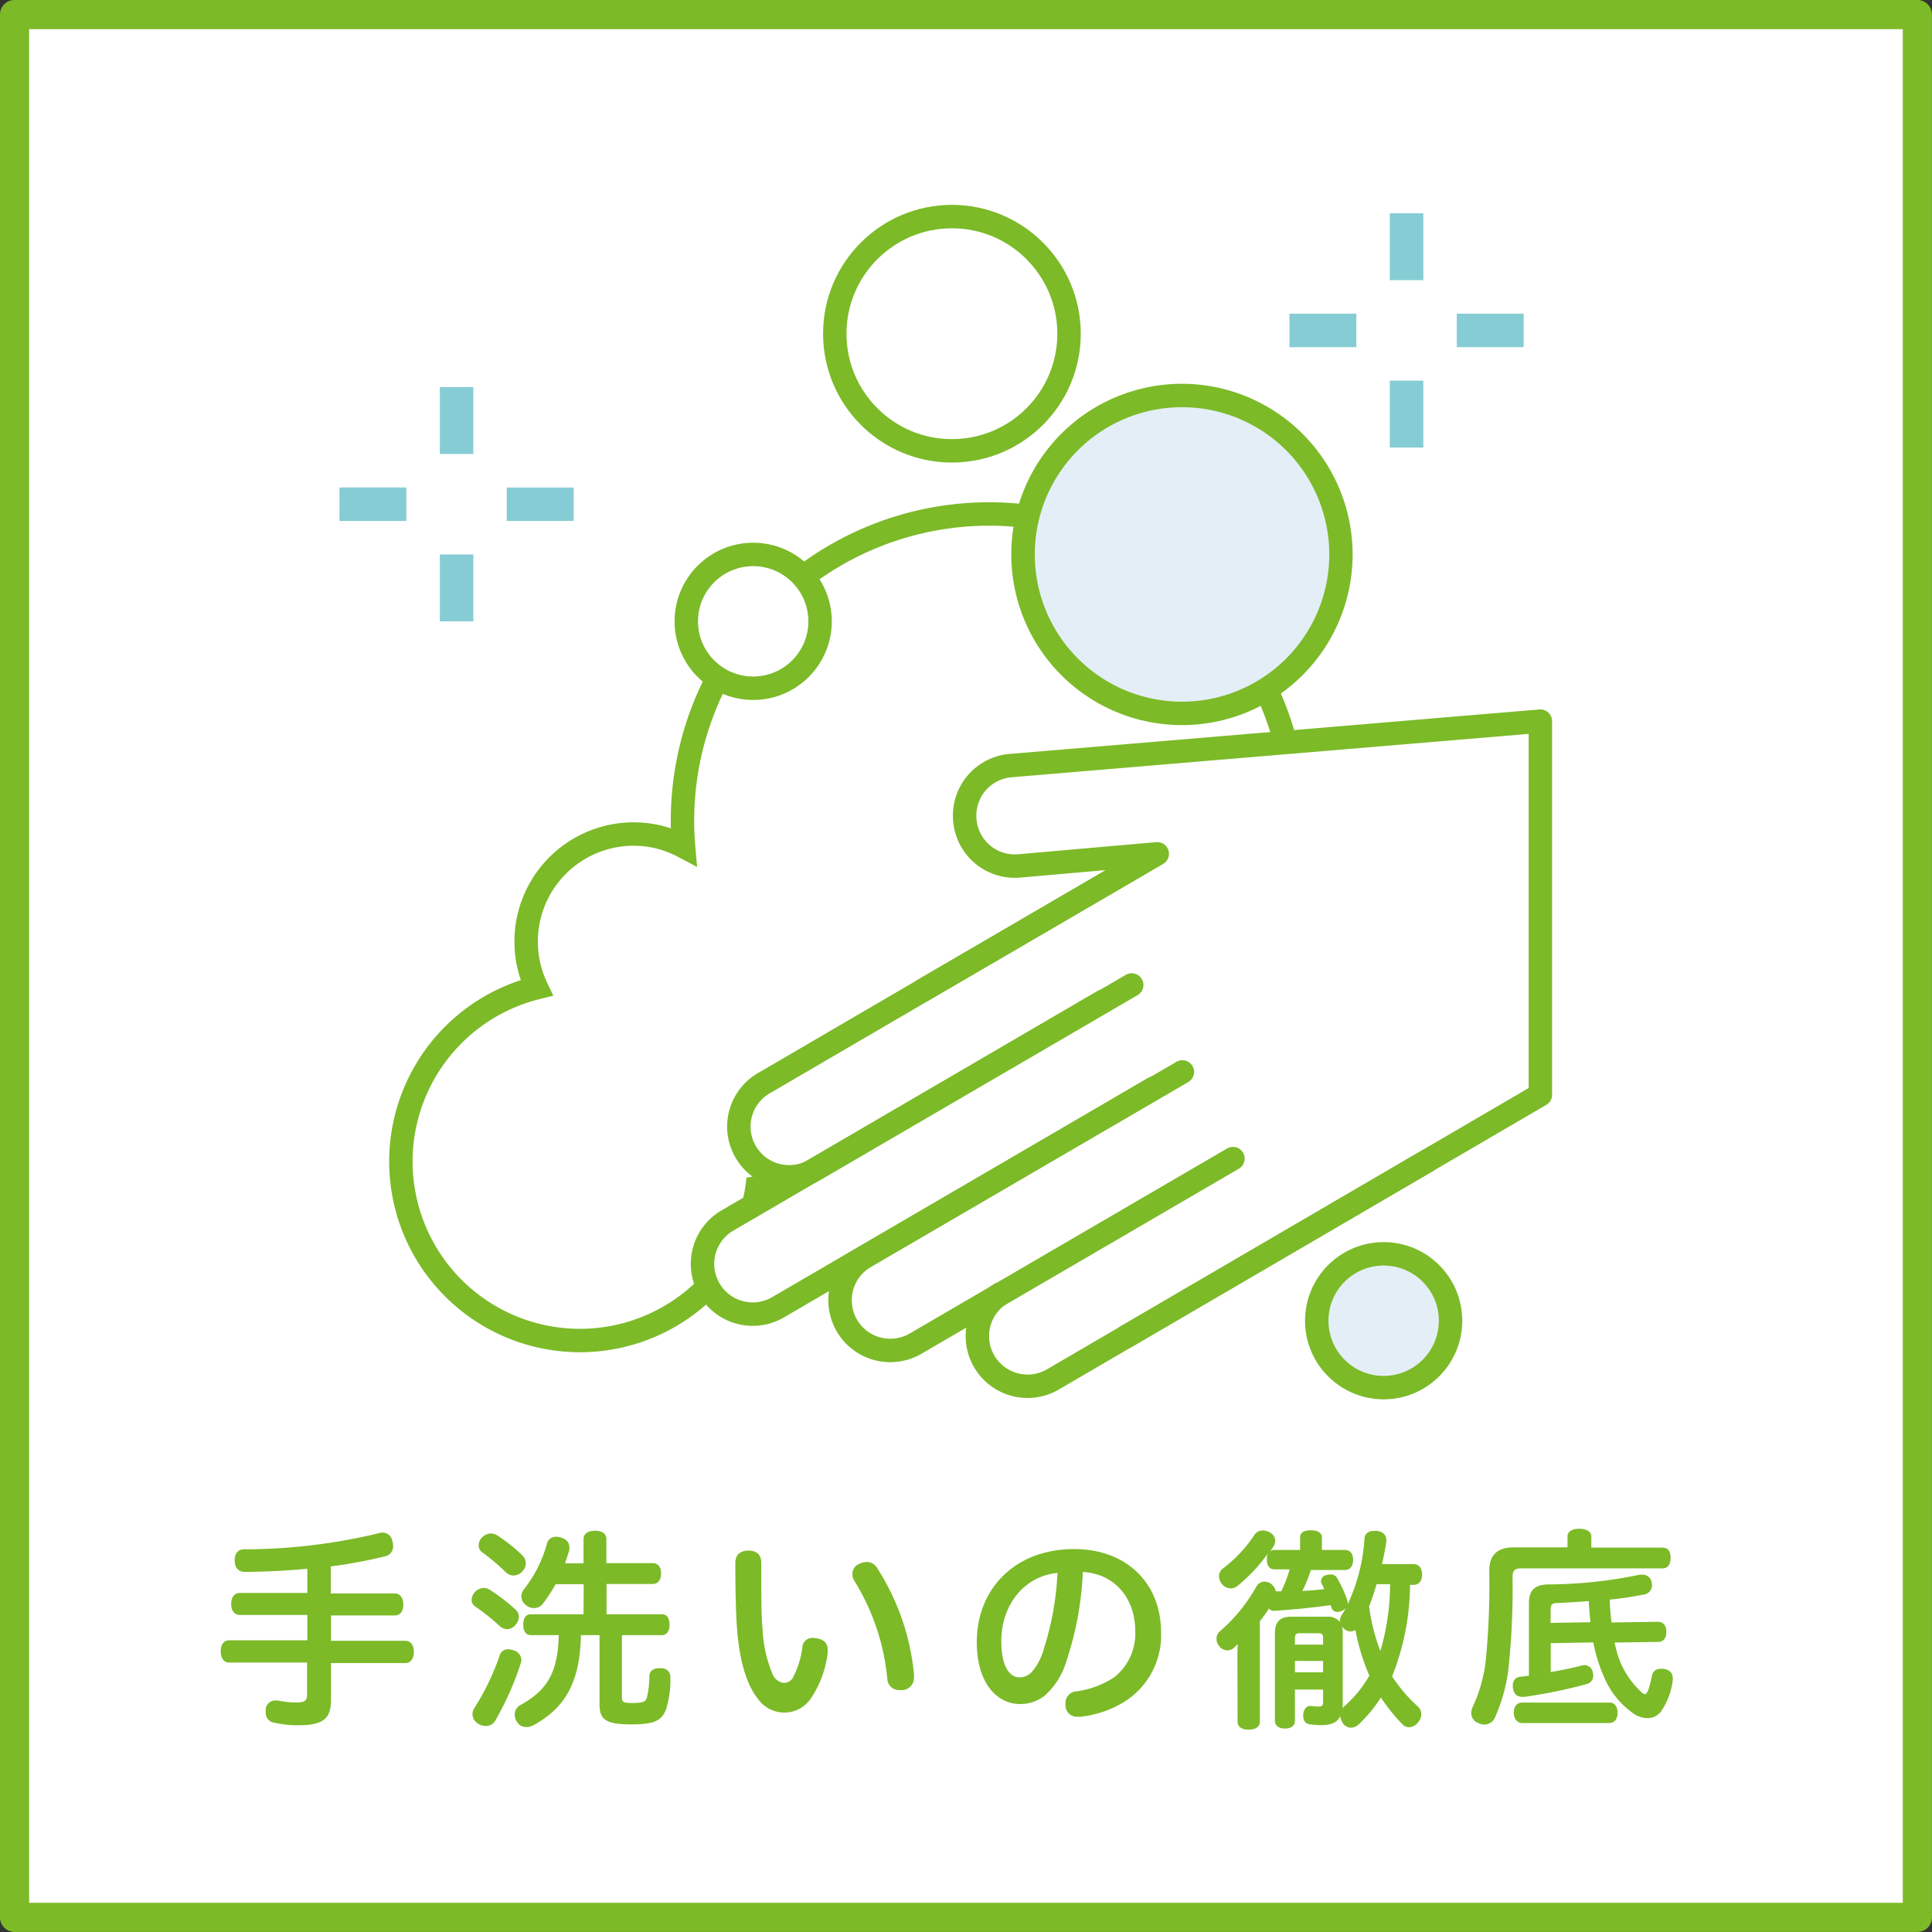
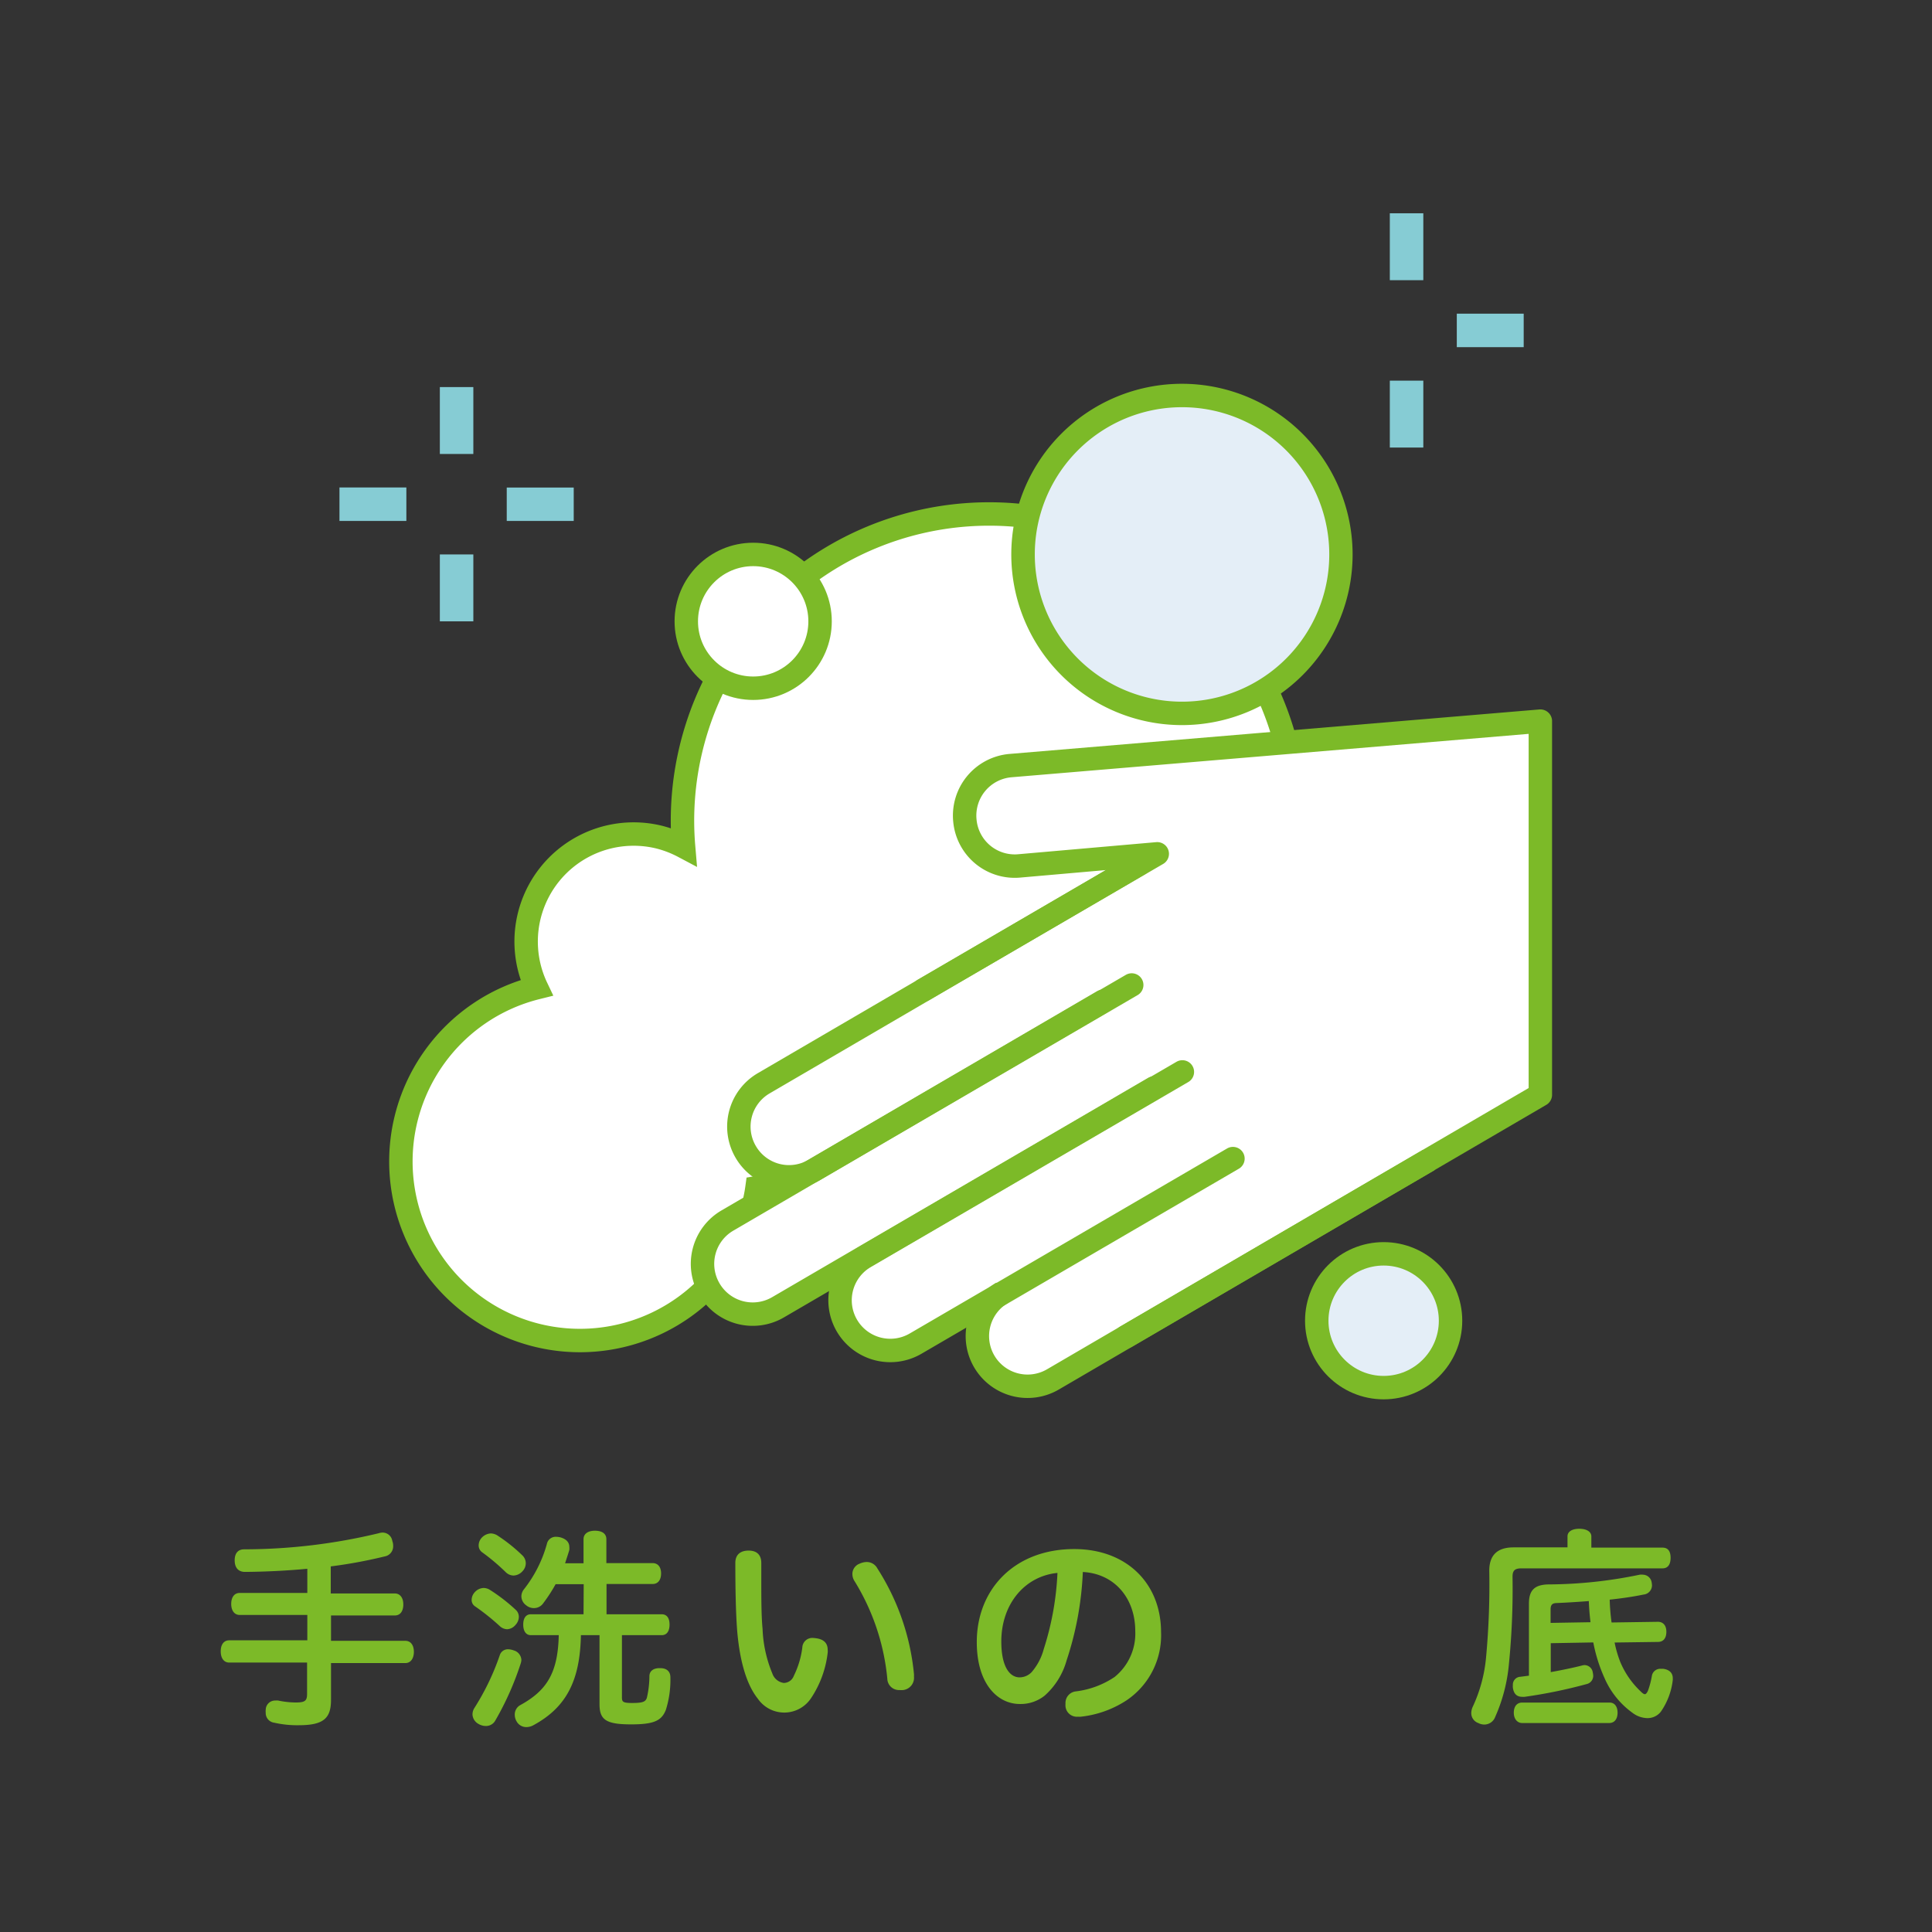
<svg xmlns="http://www.w3.org/2000/svg" viewBox="0 0 228.45 228.45">
  <rect x="0" y="0" width="228.45" height="228.45" fill="#333333" stroke="none" />
  <defs>
    <style>.cls-1,.cls-3,.cls-7{fill:#fff;}.cls-1,.cls-3,.cls-4,.cls-8,.cls-9{stroke:#7cba28;}.cls-1,.cls-8{stroke-linecap:round;stroke-linejoin:round;}.cls-1{stroke-width:3.45px;}.cls-2{fill:#86ccd4;}.cls-3,.cls-4,.cls-9{stroke-miterlimit:10;}.cls-3,.cls-4,.cls-8,.cls-9{stroke-width:2.77px;}.cls-4,.cls-5{fill:#e4eef7;}.cls-6{fill:#7cba28;}.cls-8,.cls-9{fill:none;}</style>
  </defs>
  <g id="レイヤー_2" data-name="レイヤー 2">
    <g id="text">
-       <rect class="cls-1" x="1.72" y="1.72" width="225" height="225" />
      <g id="shiny">
-         <rect class="cls-2" x="152.47" y="37.09" width="7.91" height="3.96" />
        <polygon class="cls-2" points="172.26 37.09 172.26 37.09 172.26 41.05 172.26 41.05 180.17 41.05 180.17 37.09 172.26 37.09" />
        <rect class="cls-2" x="164.34" y="45.01" width="3.96" height="7.91" />
        <rect class="cls-2" x="164.34" y="25.22" width="3.96" height="7.91" />
        <rect class="cls-2" x="40.14" y="57.64" width="7.91" height="3.96" />
        <polygon class="cls-2" points="59.92 57.65 59.92 57.65 59.92 61.6 59.92 61.6 67.84 61.6 67.84 57.65 59.92 57.65" />
        <rect class="cls-2" x="52.01" y="65.56" width="3.96" height="7.91" />
        <rect class="cls-2" x="52.01" y="45.77" width="3.96" height="7.91" />
      </g>
      <g id="babble">
        <path id="babble-2" data-name="babble" class="cls-3" d="M125.56,61.81A36.26,36.26,0,0,0,80.83,100.1,13,13,0,0,0,78,99,12.71,12.71,0,0,0,63.45,116.8a21.17,21.17,0,1,0,25.69,25.56,18.55,18.55,0,0,0,.37-1.92A14.27,14.27,0,0,0,101,129.78a1.42,1.42,0,0,1,0-.2,37,37,0,0,0,7.34,2.66,36.25,36.25,0,1,0,17.21-70.43Z" />
        <circle id="babble-3" data-name="babble" class="cls-3" cx="89.06" cy="73.47" r="7.91" />
        <circle id="babble-4" data-name="babble" class="cls-4" cx="163.61" cy="156.17" r="7.91" />
-         <circle id="babble-5" data-name="babble" class="cls-3" cx="112.56" cy="39.46" r="13.85" />
        <g id="babble-6" data-name="babble">
          <path class="cls-5" d="M139.76,84.35a18.79,18.79,0,1,1,18.79-18.79A18.81,18.81,0,0,1,139.76,84.35Z" />
          <path class="cls-6" d="M139.76,48.15a17.41,17.41,0,1,1-17.4,17.41,17.4,17.4,0,0,1,17.4-17.41m0-2.77a20.18,20.18,0,1,0,20.18,20.18,20.2,20.2,0,0,0-20.18-20.18Z" />
        </g>
      </g>
      <g id="hand">
-         <path class="cls-7" d="M182.15,129.45V85.27l-62.67,5.26A5.93,5.93,0,0,0,114.09,97h0a5.92,5.92,0,0,0,6.43,5.39l16.32-1.43L109.2,117.05h0l-18.89,11a5.93,5.93,0,0,0-2.13,8.12h0a5.92,5.92,0,0,0,8.11,2.13h0l-10.28,6a5.93,5.93,0,0,0-2.13,8.11h0A5.93,5.93,0,0,0,92,154.58l29.14-17v0l-18.9,11a5.94,5.94,0,0,0-2.14,8.12h0a5.94,5.94,0,0,0,8.12,2.14l10.12-5.9a5.93,5.93,0,0,0-2,8h0a5.94,5.94,0,0,0,8.12,2.13l44.42-25.93h0l.56-.32Z" />
+         <path class="cls-7" d="M182.15,129.45V85.27l-62.67,5.26A5.93,5.93,0,0,0,114.09,97h0l16.32-1.43L109.2,117.05h0l-18.89,11a5.93,5.93,0,0,0-2.13,8.12h0a5.92,5.92,0,0,0,8.11,2.13h0l-10.28,6a5.93,5.93,0,0,0-2.13,8.11h0A5.93,5.93,0,0,0,92,154.58l29.14-17v0l-18.9,11a5.94,5.94,0,0,0-2.14,8.12h0a5.94,5.94,0,0,0,8.12,2.14l10.12-5.9a5.93,5.93,0,0,0-2,8h0a5.94,5.94,0,0,0,8.12,2.13l44.42-25.93h0l.56-.32Z" />
        <path class="cls-8" d="M133.82,116.47,96.29,138.34a5.92,5.92,0,0,1-8.11-2.13h0a5.93,5.93,0,0,1,2.13-8.12l44.42-25.93" />
        <path class="cls-8" d="M136.45,128.65,92,154.58a5.93,5.93,0,0,1-8.12-2.14h0A5.93,5.93,0,0,1,86,144.33l44.42-25.93" />
        <path class="cls-8" d="M145.79,137l-37.53,21.88a5.94,5.94,0,0,1-8.12-2.14h0a5.94,5.94,0,0,1,2.14-8.12l37.53-21.87" />
        <path class="cls-9" d="M168.92,137.18,124.5,163.11a5.94,5.94,0,0,1-8.12-2.13h0a5.94,5.94,0,0,1,2.13-8.12" />
        <path class="cls-8" d="M133.14,158.06l49-28.61V85.27l-62.67,5.26A5.93,5.93,0,0,0,114.09,97h0a5.92,5.92,0,0,0,6.43,5.39l16.32-1.43L109.2,117.05" />
      </g>
      <path class="cls-6" d="M36.34,185.5c-2.34.22-4.82.35-7.37.37-.85,0-1.22-.57-1.22-1.37s.37-1.3,1.12-1.3a68.3,68.3,0,0,0,15.9-1.9,1.65,1.65,0,0,1,.47-.08,1.16,1.16,0,0,1,1.15,1,1.58,1.58,0,0,1,.1.6,1.21,1.21,0,0,1-1,1.22,57.4,57.4,0,0,1-6.38,1.18v3.2h7.58c.62,0,1,.52,1,1.3s-.35,1.3-1,1.3H39.14v3h8.8c.63,0,1,.53,1,1.3s-.37,1.33-1,1.33h-8.8V201c0,2.18-.87,3-3.82,3a12.26,12.26,0,0,1-2.9-.3,1.15,1.15,0,0,1-1-1.2,1.23,1.23,0,0,1,0-.32,1.11,1.11,0,0,1,1.15-1.1,1.72,1.72,0,0,1,.32,0,10.16,10.16,0,0,0,2.07.23c1.08,0,1.35-.18,1.35-1v-3.72H27.1c-.63,0-1-.53-1-1.33s.37-1.3,1-1.3h9.24v-3h-8c-.63,0-1-.53-1-1.3s.35-1.3,1-1.3h8Z" />
      <path class="cls-6" d="M61,190.37a1.11,1.11,0,0,1,.35.83,1.4,1.4,0,0,1-.38.92,1.38,1.38,0,0,1-1,.53,1.34,1.34,0,0,1-.83-.33,27,27,0,0,0-3-2.4.89.89,0,0,1-.37-.77,1.35,1.35,0,0,1,.37-.88,1.47,1.47,0,0,1,1.05-.5,1.45,1.45,0,0,1,.7.2A20.68,20.68,0,0,1,61,190.37Zm.65,5.9a1.46,1.46,0,0,1-.08.43,34.83,34.83,0,0,1-3,6.74,1.25,1.25,0,0,1-1.13.65,1.68,1.68,0,0,1-.87-.25,1.34,1.34,0,0,1-.7-1.12,1.44,1.44,0,0,1,.22-.75,29.21,29.21,0,0,0,3-6.23,1,1,0,0,1,1-.72,2,2,0,0,1,.65.13A1.23,1.23,0,0,1,61.65,196.27Zm.12-12.35a1.28,1.28,0,0,1,.4.93,1.35,1.35,0,0,1-.37.92,1.49,1.49,0,0,1-1.08.53,1.34,1.34,0,0,1-.9-.38,24.59,24.59,0,0,0-2.85-2.4,1,1,0,0,1-.37-.8,1.36,1.36,0,0,1,.37-.9,1.57,1.57,0,0,1,1.08-.5,1.59,1.59,0,0,1,.7.2A19.27,19.27,0,0,1,61.77,183.92Zm7.25,3.4H65.7a18.54,18.54,0,0,1-1.46,2.25,1.33,1.33,0,0,1-1.12.58,1.41,1.41,0,0,1-.9-.33,1.33,1.33,0,0,1-.57-1.07,1.36,1.36,0,0,1,.27-.78,15.14,15.14,0,0,0,2.75-5.42,1.06,1.06,0,0,1,1.1-.83,2.22,2.22,0,0,1,.55.08c.7.22,1,.62,1,1.12a1.55,1.55,0,0,1,0,.35c-.15.53-.32,1-.5,1.58H69V182c0-.65.55-1,1.35-1s1.35.32,1.35,1v2.83h5.47c.63,0,1,.47,1,1.22s-.35,1.25-1,1.25H71.72v3.58h6.52c.63,0,.93.47.93,1.22s-.3,1.25-.93,1.25h-4.7v7.32c0,.55.08.7,1.2.7,1.28,0,1.6-.15,1.75-.62a11.51,11.51,0,0,0,.3-2.55c0-.55.4-.95,1.2-.95h.08c.82,0,1.2.45,1.2,1.07a11.84,11.84,0,0,1-.53,3.85c-.5,1.28-1.37,1.73-4.1,1.73-3,0-3.75-.55-3.75-2.4v-8.15h-2.2c-.1,5.27-1.65,8.5-5.62,10.65a1.71,1.71,0,0,1-.82.22,1.3,1.3,0,0,1-1.15-.65,1.52,1.52,0,0,1-.23-.77,1.27,1.27,0,0,1,.6-1.15c3.17-1.73,4.5-3.8,4.6-8.3h-3.3c-.57,0-.9-.47-.9-1.25s.33-1.22.9-1.22H69Z" />
      <path class="cls-6" d="M91.32,197.87A1.68,1.68,0,0,0,92.67,199a1.28,1.28,0,0,0,1.2-.85,10.47,10.47,0,0,0,1-3.34,1.18,1.18,0,0,1,1.27-1.13,4.4,4.4,0,0,1,.45.05c.8.13,1.28.55,1.28,1.35a1.5,1.5,0,0,1,0,.35,12.2,12.2,0,0,1-2,5.42,3.8,3.8,0,0,1-6.27,0c-1.2-1.5-2.1-4.1-2.43-8-.17-2.15-.22-5.1-.22-8.05,0-.92.55-1.45,1.57-1.45s1.5.55,1.5,1.48v1.9c0,2.2,0,4.35.15,5.87A15.21,15.21,0,0,0,91.32,197.87Zm11.15-13.17a1.42,1.42,0,0,1,1.27.75,28.08,28.08,0,0,1,4.33,12.47,1.51,1.51,0,0,1,0,.3,1.46,1.46,0,0,1-1.27,1.62,2.27,2.27,0,0,1-.43,0,1.38,1.38,0,0,1-1.45-1.35A26.77,26.77,0,0,0,101.07,187a1.57,1.57,0,0,1-.28-.88,1.3,1.3,0,0,1,.85-1.22A2.05,2.05,0,0,1,102.47,184.7Z" />
      <path class="cls-6" d="M126.12,196.34a8.7,8.7,0,0,1-2.58,4.15,4.54,4.54,0,0,1-2.94,1c-2.7,0-5.1-2.45-5.1-7.32,0-6.25,4.47-11,11.52-11,6.22,0,10.27,4.08,10.27,9.83a9.27,9.27,0,0,1-4.1,8.07,12.29,12.29,0,0,1-5.37,1.92,1.38,1.38,0,0,1-.35,0,1.35,1.35,0,0,1-1.48-1.2,2.24,2.24,0,0,1,0-.35A1.37,1.37,0,0,1,127.2,200a10.46,10.46,0,0,0,4.59-1.7,6.6,6.6,0,0,0,2.45-5.42c0-3.9-2.45-6.8-6.2-7A38.17,38.17,0,0,1,126.12,196.34Zm-7.72-2.24c0,3,1,4.24,2.17,4.24a2,2,0,0,0,1.4-.6,6.86,6.86,0,0,0,1.45-2.75,34.26,34.26,0,0,0,1.62-9C121.17,186.37,118.4,189.67,118.4,194.1Z" />
-       <path class="cls-6" d="M146.32,196.07c0-.58,0-1.15.05-1.67l-.47.45a1.12,1.12,0,0,1-.75.3,1.22,1.22,0,0,1-1-.53,1.24,1.24,0,0,1-.3-.85,1.14,1.14,0,0,1,.42-.9,19.61,19.61,0,0,0,4.28-5.25,1.12,1.12,0,0,1,1-.6,1.3,1.3,0,0,1,.65.2,1.4,1.4,0,0,1,.65.95h.22l.43,0a16.83,16.83,0,0,0,1-2.6h-1.8c-.6,0-.9-.45-.9-1.2a1.59,1.59,0,0,1,.1-.65,19.3,19.3,0,0,1-3.63,3.85,1.17,1.17,0,0,1-.72.25,1.44,1.44,0,0,1-1.4-1.43,1.13,1.13,0,0,1,.45-.92,16.15,16.15,0,0,0,3.75-4,1.12,1.12,0,0,1,1-.5,1.67,1.67,0,0,1,.83.25,1.09,1.09,0,0,1,.6,1,1.31,1.31,0,0,1-.25.73c-.1.17-.23.32-.33.5a.7.7,0,0,1,.53-.18h3v-1.5c0-.55.48-.82,1.25-.82s1.33.27,1.33.82v1.5H159c.63,0,1,.43,1,1.15s-.32,1.23-1,1.23h-4a15.75,15.75,0,0,1-1,2.47c.85-.05,1.72-.1,2.58-.22a5.59,5.59,0,0,0-.31-.65.66.66,0,0,1-.07-.3.76.76,0,0,1,.65-.7,1.71,1.71,0,0,1,.47-.08.84.84,0,0,1,.8.45,14.94,14.94,0,0,1,1.15,2.48,1.23,1.23,0,0,1,.08.4.56.56,0,0,1,0,.22,21.53,21.53,0,0,0,2-7.87c.08-.55.5-.83,1.15-.83h.25c.73.05,1.18.48,1.18,1.05a.38.38,0,0,1,0,.18c-.12.87-.3,1.77-.52,2.7h3.75c.62,0,1,.5,1,1.22s-.35,1.23-1,1.23h-.43a29.69,29.69,0,0,1-2.12,10.82,18,18,0,0,0,3.05,3.57,1.24,1.24,0,0,1,.4.93,1.55,1.55,0,0,1-.43,1,1.45,1.45,0,0,1-1,.52,1.09,1.09,0,0,1-.8-.35,22.13,22.13,0,0,1-2.55-3.17,16.09,16.09,0,0,1-2.7,3.25,1.33,1.33,0,0,1-.83.32,1.15,1.15,0,0,1-1-.6,2.24,2.24,0,0,1-.28-.77c-.32.75-1.07,1.07-2.19,1.07a9.5,9.5,0,0,1-1.53-.12c-.37-.08-.65-.4-.65-1v-.15c.05-.65.45-1,.78-1H155a6.48,6.48,0,0,0,.87.07c.48,0,.58-.1.58-.6v-1.4h-3.33v3.68c0,.57-.42.92-1.17.92s-1.2-.35-1.2-.92v-10.3c0-1.42.62-2,1.9-2h4.22a1.79,1.79,0,0,1,1.57.63.25.25,0,0,1,0-.13,1.25,1.25,0,0,1,.25-.75c.15-.27.32-.52.45-.8a1.33,1.33,0,0,1-.4.33,1.32,1.32,0,0,1-.58.15.71.71,0,0,1-.72-.5,1.76,1.76,0,0,0-.1-.3c-2.32.32-4.65.55-6.7.67h-.05a.69.69,0,0,1-.55-.27,12.82,12.82,0,0,1-1.07,1.5v11.89c0,.6-.5.93-1.33.93s-1.3-.33-1.3-.93Zm10.13-1.6v-.82c0-.4-.16-.53-.56-.53H153.7c-.4,0-.58.13-.58.53v.82Zm0,3.27V196.4h-3.33v1.34Zm2.32,4V202a1,1,0,0,1,.2-.25,14,14,0,0,0,2.95-3.62,25.35,25.35,0,0,1-1.65-5.4,1.24,1.24,0,0,1-.6.18,1.1,1.1,0,0,1-.75-.33,1.89,1.89,0,0,1-.23-.25,3.52,3.52,0,0,1,.08.75Zm4-14.42a25.19,25.19,0,0,1-.88,2.62,22.47,22.47,0,0,0,1.33,5.28,28,28,0,0,0,1.15-7.9Z" />
      <path class="cls-6" d="M196.59,183c.68,0,.95.48.95,1.2s-.27,1.25-.95,1.25H179.92c-.8,0-1.07.25-1.07,1a90,90,0,0,1-.43,10.34,19.7,19.7,0,0,1-1.62,6.23,1.38,1.38,0,0,1-1.28.9,1.56,1.56,0,0,1-.72-.18,1.24,1.24,0,0,1-.83-1.17,1.84,1.84,0,0,1,.15-.7,17.47,17.47,0,0,0,1.6-5.9,92.76,92.76,0,0,0,.38-10.25c0-1.87,1-2.75,2.87-2.75h6.38v-1.3c0-.55.52-.9,1.39-.9s1.43.35,1.43.9V183ZM183.37,194.3v3.42c1.38-.25,2.67-.52,3.65-.77a1.37,1.37,0,0,1,.32-.06,1,1,0,0,1,1,.88,2.35,2.35,0,0,1,.05.37,1,1,0,0,1-.8,1,58.5,58.5,0,0,1-7.3,1.5,1.51,1.51,0,0,1-.3,0c-.55,0-1-.27-1.1-1.1a1.37,1.37,0,0,1,0-.27.93.93,0,0,1,.9-1l1-.13v-8.52c0-1.57.65-2.22,2.25-2.27a53.82,53.82,0,0,0,10.85-1.15,1.75,1.75,0,0,1,.4,0,1.07,1.07,0,0,1,1,.85,3,3,0,0,1,.05.42,1.1,1.1,0,0,1-1,1.08c-1.22.25-2.57.45-4,.6a24.56,24.56,0,0,0,.22,2.7l5.48-.08c.62,0,1,.43,1,1.18s-.35,1.2-1,1.2l-5.12.07a13.33,13.33,0,0,0,.67,2.3A10.2,10.2,0,0,0,194,200c.23.23.38.33.5.33s.25-.15.38-.45a10.23,10.23,0,0,0,.45-1.73,1,1,0,0,1,1.07-.82,1.42,1.42,0,0,1,.28,0c.77.11,1.12.53,1.12,1.13v.17a8.22,8.22,0,0,1-1.42,3.78,2,2,0,0,1-1.6.75,3,3,0,0,1-1.75-.63,9.92,9.92,0,0,1-3.3-4.1,18.74,18.74,0,0,1-1.33-4.22ZM180,203.74c-.6,0-1-.5-1-1.22s.35-1.2,1-1.2h10.32c.6,0,.95.47.95,1.2s-.35,1.22-1,1.22Zm8.07-11.92c-.1-.82-.17-1.65-.2-2.5-1.29.1-2.57.18-3.74.23-.58,0-.78.2-.78.77v1.58Z" />
    </g>
  </g>
</svg>